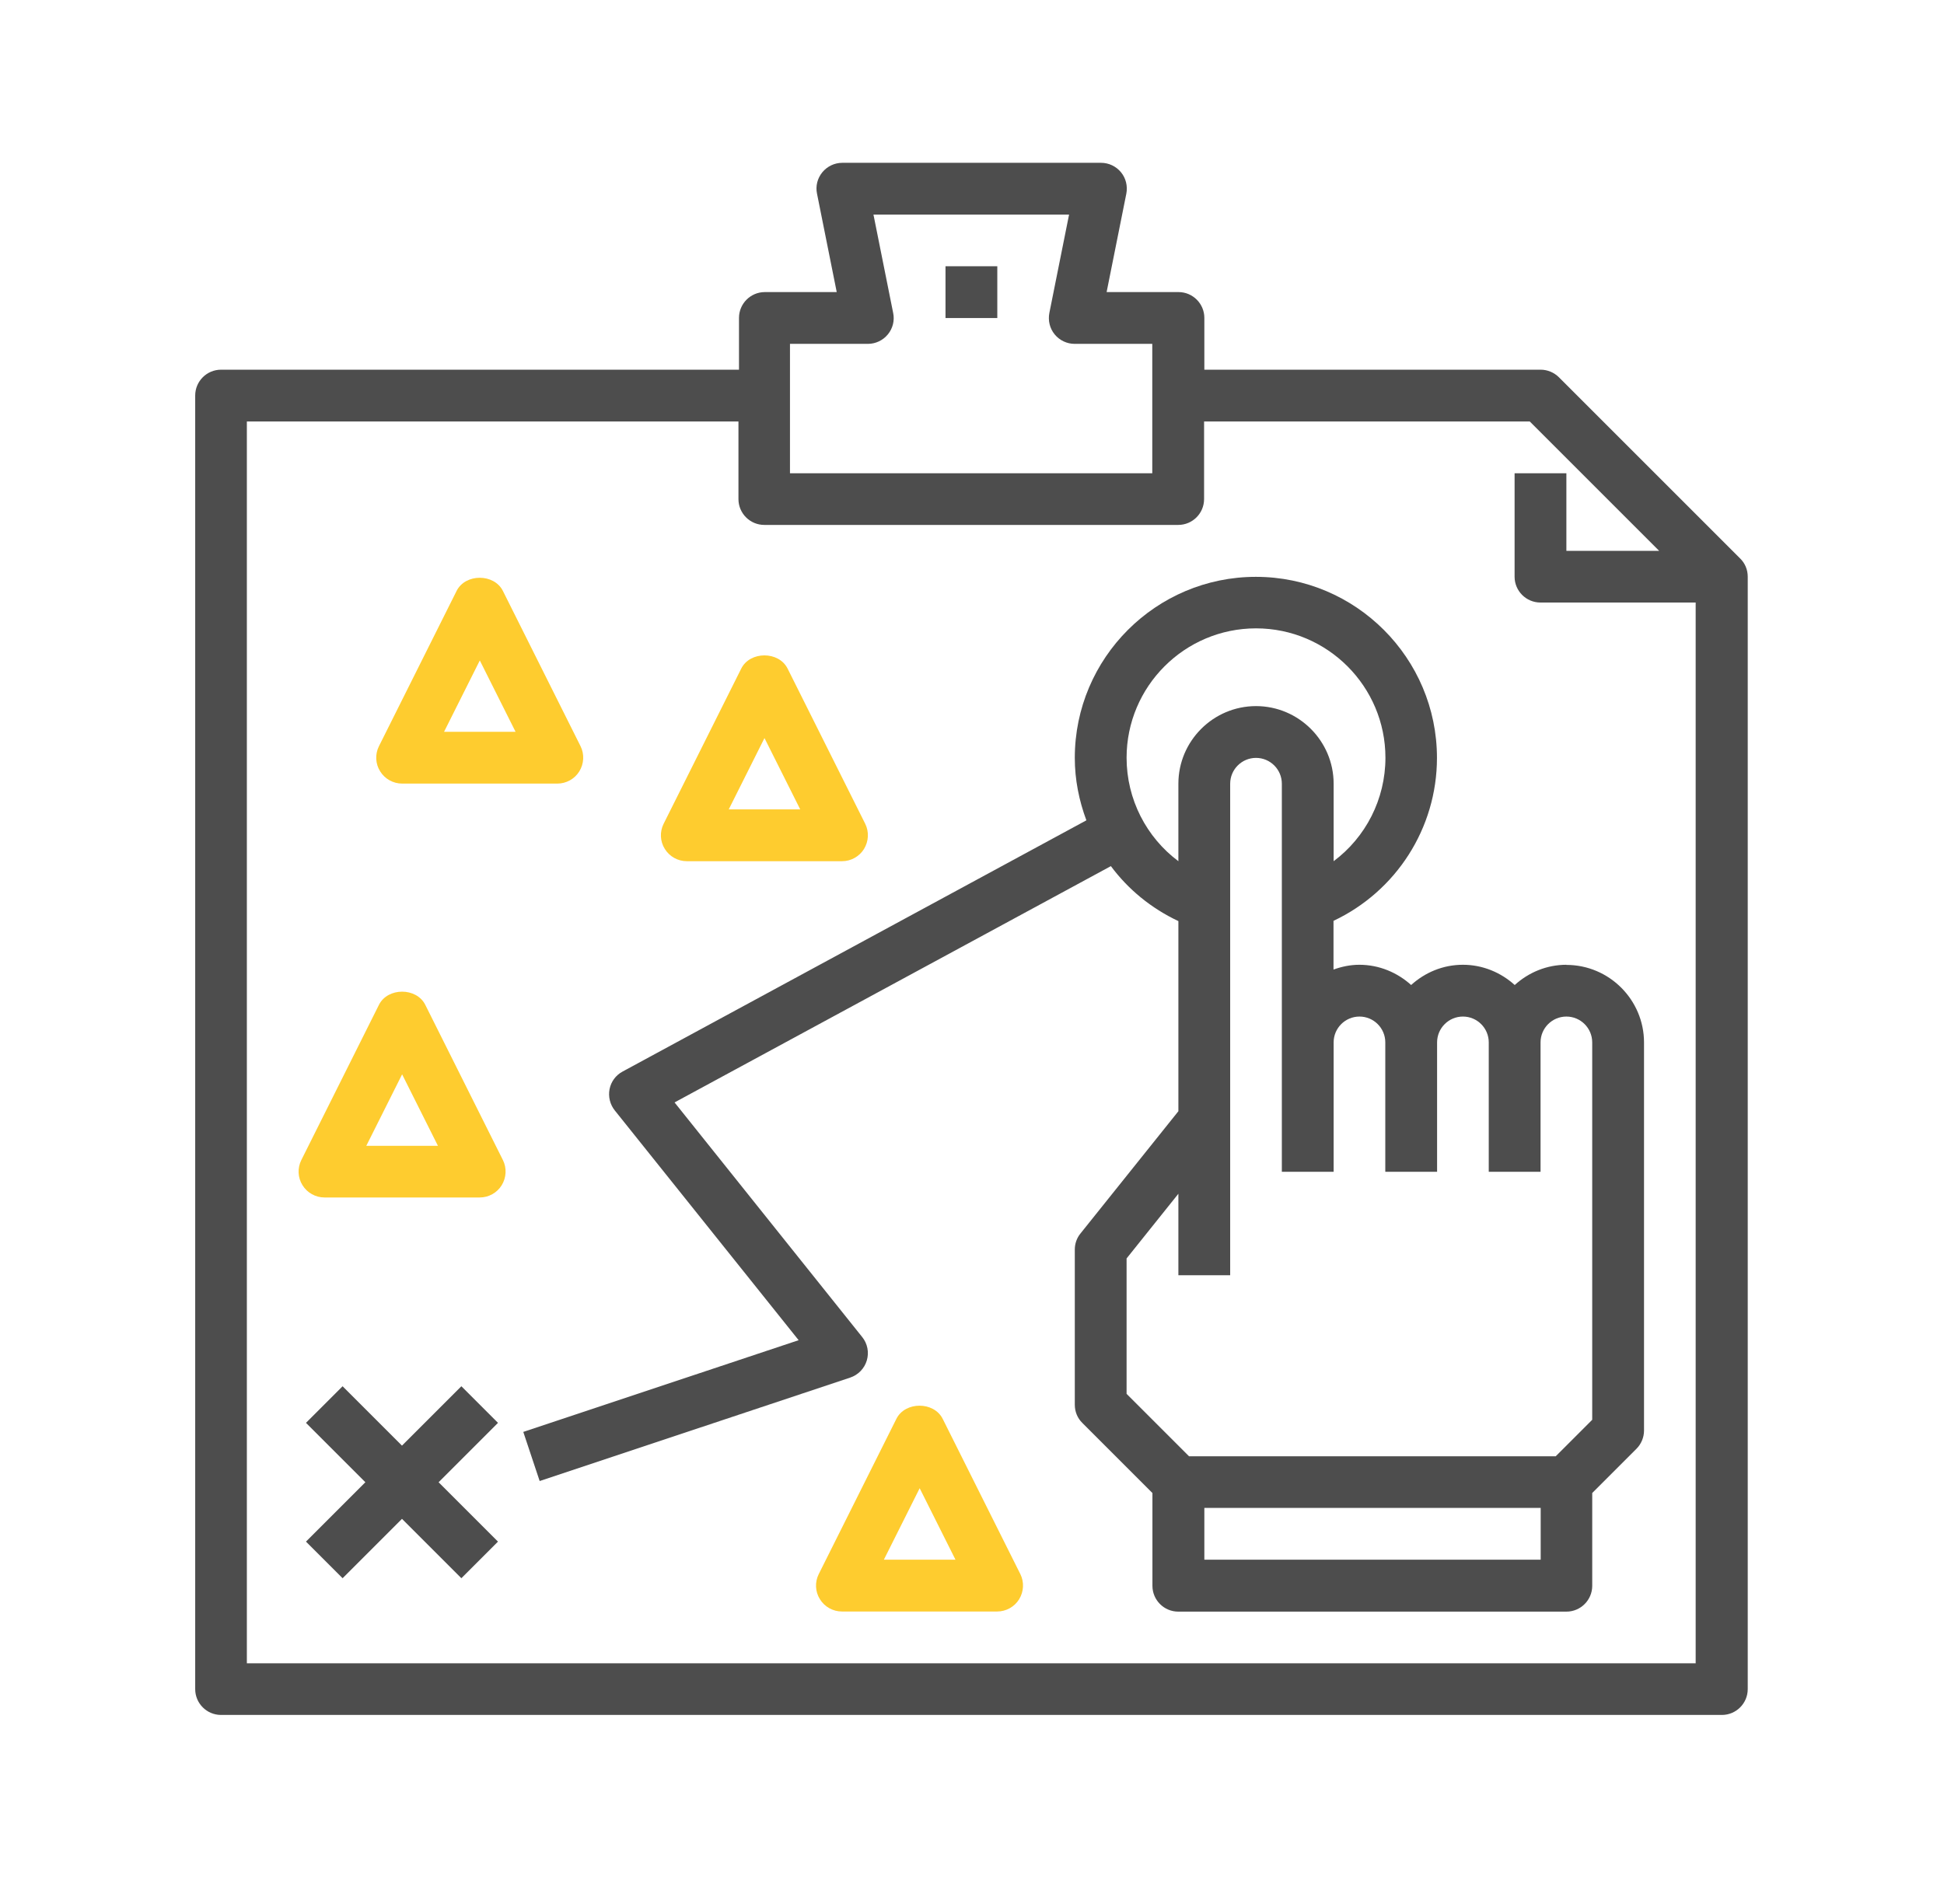
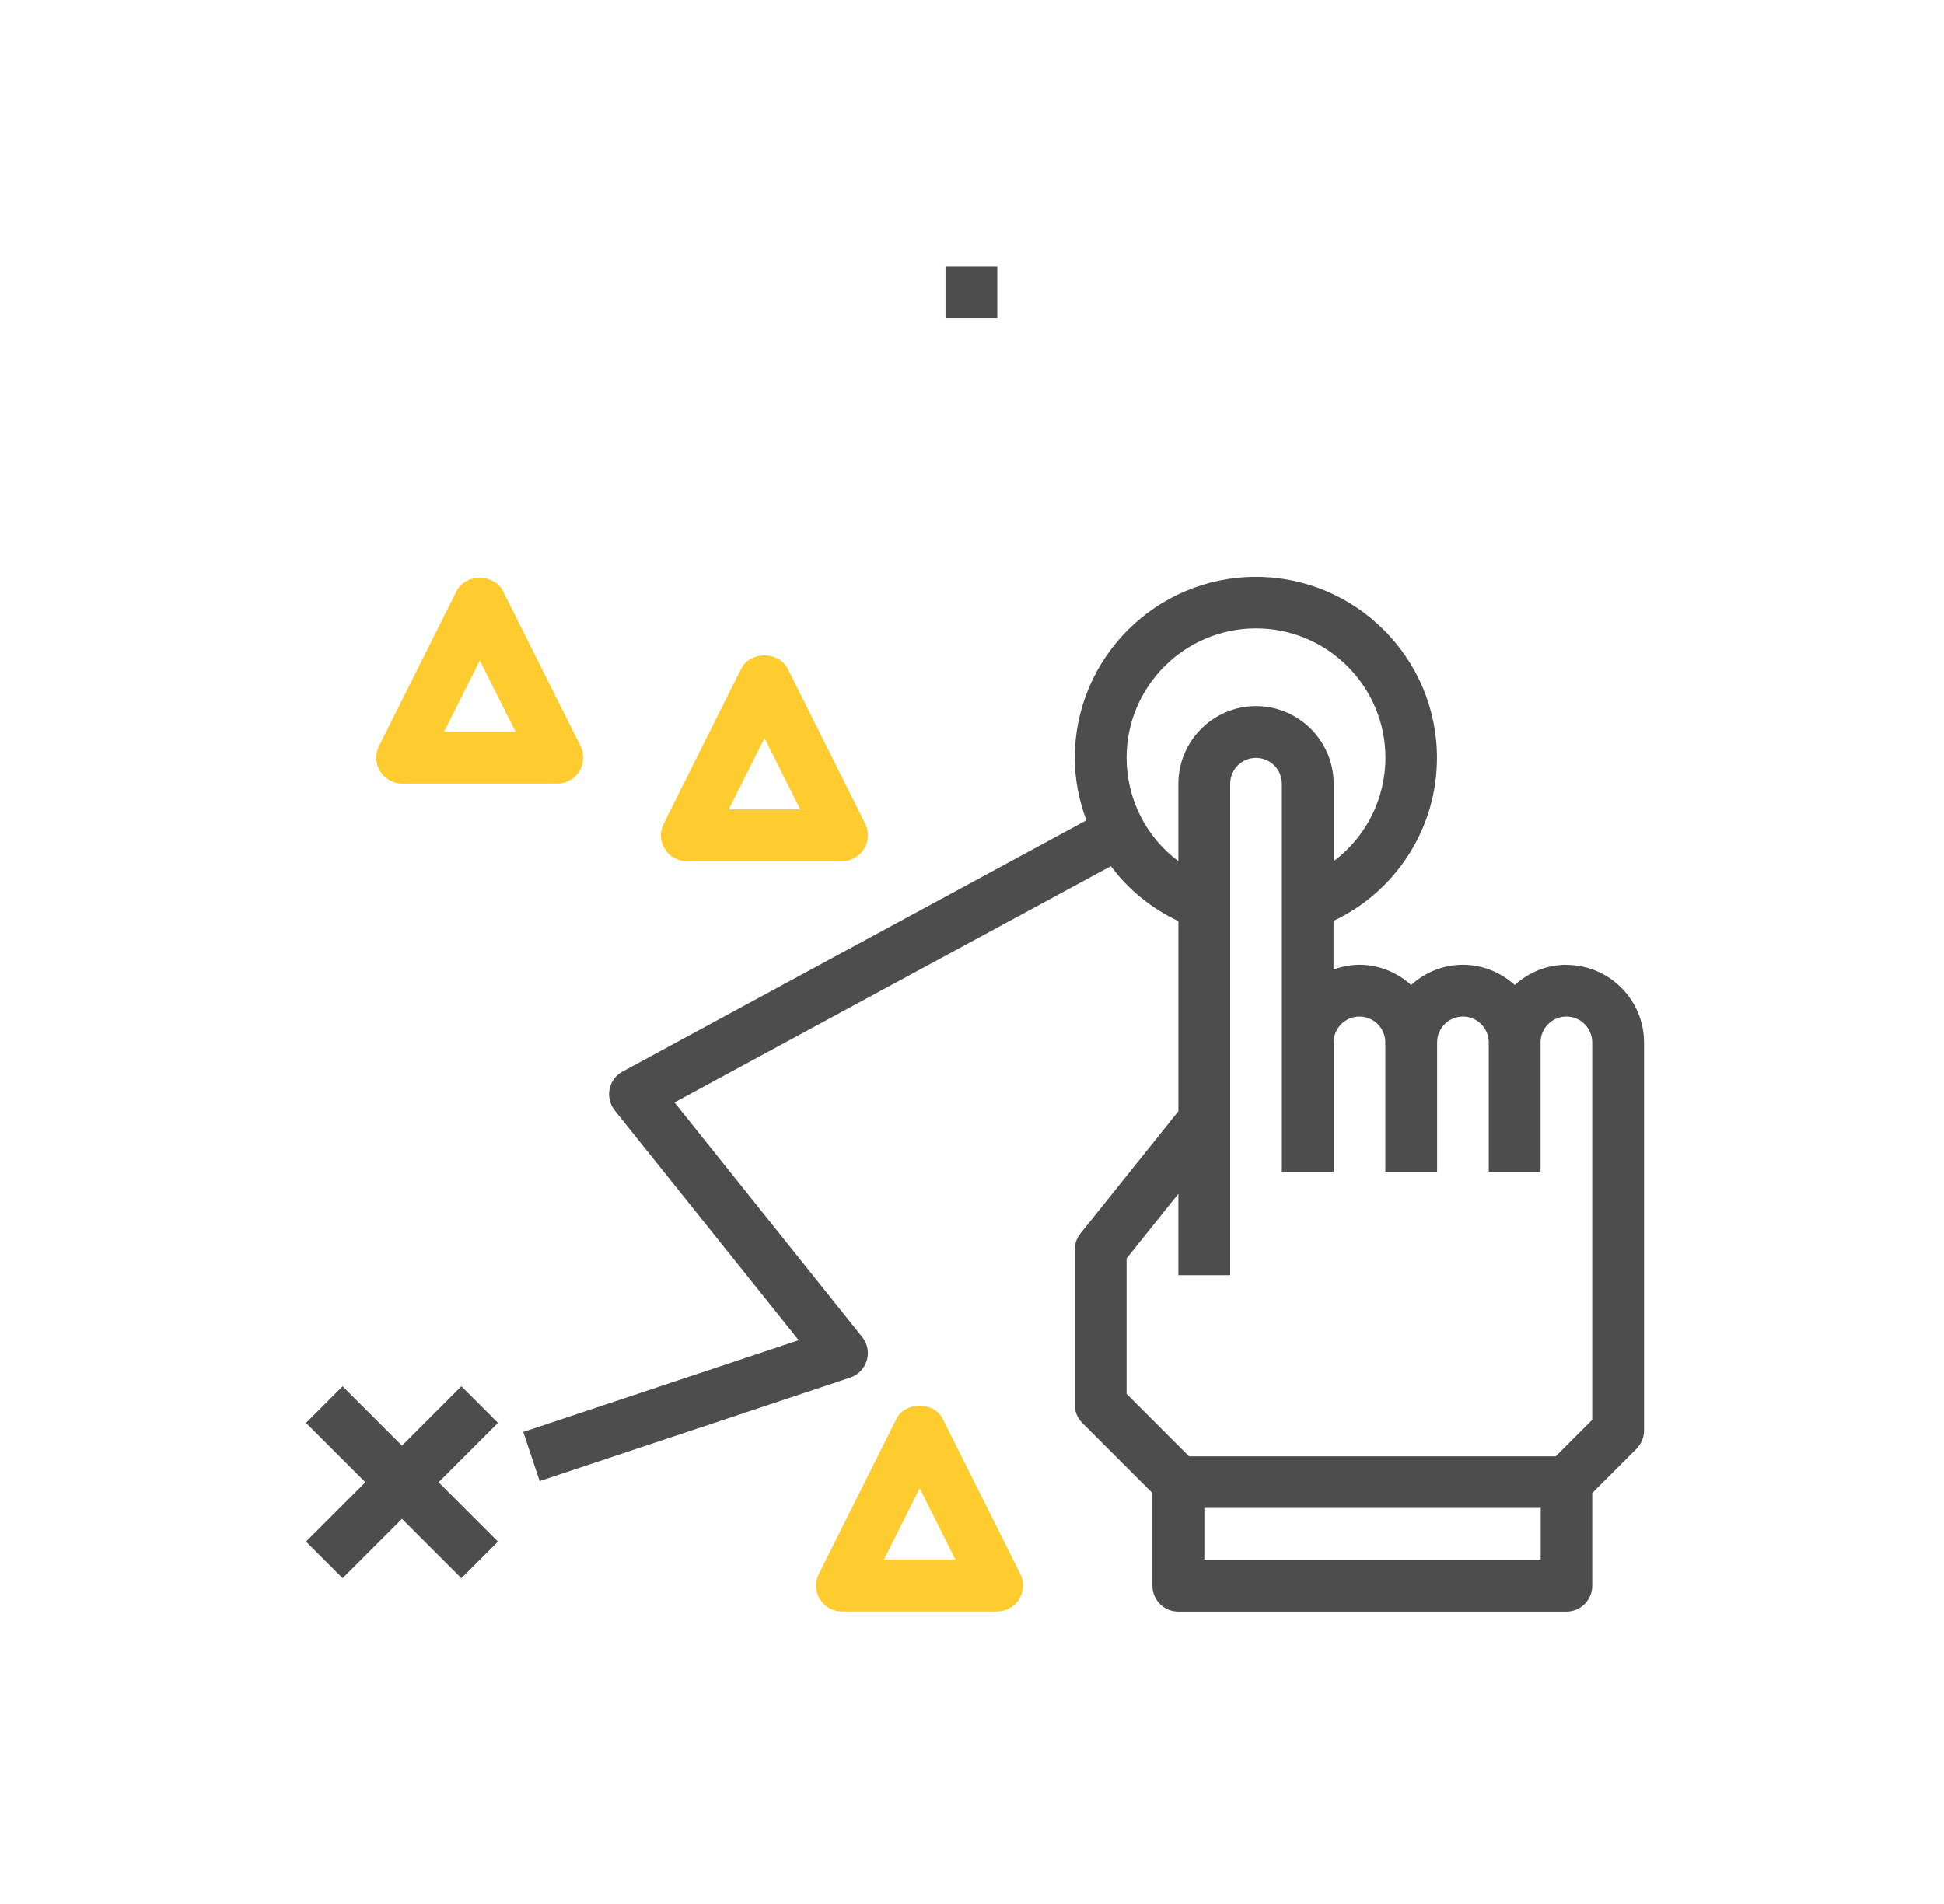
<svg xmlns="http://www.w3.org/2000/svg" id="Capa_1" data-name="Capa 1" viewBox="0 0 146 143">
  <defs>
    <style>
      .cls-1 {
        fill: none;
      }

      .cls-2 {
        fill: #fecc2f;
      }

      .cls-3 {
        fill: #4d4d4d;
      }

      .cls-4 {
        opacity: .55;
      }

      .cls-5 {
        opacity: .2;
      }

      .cls-6 {
        fill: #fcbc3a;
      }

      .cls-7 {
        clip-path: url(#clippath);
      }
    </style>
    <clipPath id="clippath">
-       <rect class="cls-6" x="452.85" y="433.77" width="526.15" height="343.23" />
-     </clipPath>
+       </clipPath>
  </defs>
  <g class="cls-4">
    <rect class="cls-6" x="452.85" y="433.77" width="526.15" height="343.23" />
    <g class="cls-7">
      <g class="cls-5">
        <path class="cls-6" d="M499.47,886.79v2.47h-24.07v-2.47c0-103.27-16.73-204.38-48.39-292.42-31.65-88.04-76.92-159.32-130.89-206.15L-56.43,82.33c-57.93-50.26-106.52-126.78-140.49-221.27-33.98-94.5-51.94-203.04-51.94-313.88v-305.7h24.07v305.7c0,103.27,16.73,204.39,48.39,292.42C-144.75-72.37-99.49-1.08-45.51,45.74l352.55,305.89c57.93,50.27,106.52,126.78,140.49,221.29,33.98,94.49,51.94,203.03,51.94,313.87Z" />
        <path class="cls-6" d="M547.56,852.83v36.44h-24.07v-36.44c0-103.27-16.73-204.38-48.39-292.42-31.65-88.04-76.92-159.32-130.89-206.15L-8.34,48.36C-66.28-1.9-114.86-78.42-148.84-172.91c-33.98-94.5-51.94-203.04-51.94-313.88v-271.73h24.07v271.73c0,103.27,16.73,204.38,48.39,292.42C-96.67-106.33-51.4-35.05,2.57,11.78l352.55,305.89c57.93,50.27,106.52,126.78,140.49,221.29,33.98,94.49,51.94,203.03,51.94,313.87Z" />
        <path class="cls-6" d="M884.15,615.08v274.19h-24.07v-274.19c0-103.28-16.73-204.39-48.39-292.43-31.66-88.04-76.92-159.32-130.89-206.15L328.26-189.4c-57.93-50.26-106.52-126.78-140.5-221.27-33.98-94.49-51.94-203.03-51.94-313.88v-33.97h24.07v33.97c0,103.28,16.73,204.39,48.39,292.43,31.66,88.04,76.92,159.32,130.89,206.15L691.72,79.91c57.93,50.27,106.52,126.78,140.49,221.29,33.98,94.49,51.94,203.03,51.94,313.88Z" />
        <path class="cls-6" d="M595.64,818.86v70.4h-24.07v-70.4c0-103.27-16.73-204.38-48.39-292.42-31.65-88.04-76.92-159.32-130.89-206.15L39.74,14.4C-18.19-35.86-66.78-112.39-100.75-206.88c-33.98-94.5-51.94-203.04-51.94-313.88v-237.76h24.07v237.76c0,103.27,16.73,204.39,48.39,292.42C-48.58-140.3-3.32-69.02,50.66-22.19l352.55,305.89c57.93,50.27,106.52,126.78,140.49,221.29,33.98,94.49,51.94,203.03,51.94,313.87Z" />
-         <path class="cls-6" d="M836.07,649.04v240.22h-24.07v-240.22c0-103.28-16.73-204.39-48.39-292.43-31.65-88.04-76.92-159.32-130.89-206.15L280.17-155.44c-57.93-50.26-106.51-126.78-140.49-221.27-33.98-94.49-51.94-203.04-51.94-313.88v-67.93h24.07v67.93c0,103.28,16.73,204.39,48.39,292.43,31.65,88.04,76.92,159.32,130.89,206.15L643.63,113.87c57.93,50.27,106.52,126.78,140.49,221.29,33.98,94.49,51.94,203.03,51.94,313.88Z" />
        <path class="cls-6" d="M643.73,784.9v104.37h-24.07v-104.37c0-103.27-16.73-204.38-48.39-292.42-31.66-88.04-76.92-159.32-130.89-206.15L87.82-19.57C29.9-69.83-18.69-146.35-52.67-240.84c-33.98-94.5-51.94-203.04-51.94-313.88v-203.8h24.07v203.8c0,103.28,16.73,204.39,48.39,292.42C-.49-174.27,44.76-102.98,98.74-56.15L451.3,249.74c57.93,50.27,106.51,126.78,140.49,221.29,33.98,94.49,51.94,203.03,51.94,313.87Z" />
        <path class="cls-6" d="M787.99,683.01v206.25h-24.07v-206.25c0-103.28-16.73-204.39-48.39-292.43-31.65-88.04-76.92-159.32-130.89-206.15L232.08-121.47c-57.93-50.26-106.52-126.78-140.49-221.27-33.98-94.49-51.94-203.04-51.94-313.88v-101.9h24.07v101.9c0,103.28,16.73,204.39,48.39,292.43,31.65,88.03,76.92,159.31,130.89,206.15l352.55,305.88c57.93,50.27,106.52,126.78,140.49,221.29,33.98,94.49,51.94,203.03,51.94,313.88Z" />
        <path class="cls-6" d="M691.81,750.93v138.33h-24.07v-138.33c0-103.27-16.73-204.38-48.39-292.42-31.66-88.04-76.92-159.32-130.89-206.15L135.92-53.54C77.98-103.8,29.4-180.32-4.58-274.81c-33.98-94.5-51.94-203.04-51.94-313.88v-169.83h24.07v169.83c0,103.28,16.73,204.39,48.39,292.42,31.66,88.04,76.92,159.32,130.89,206.16L499.38,215.77c57.93,50.27,106.52,126.78,140.49,221.29,33.98,94.49,51.94,203.03,51.94,313.87Z" />
        <path class="cls-6" d="M739.9,716.96v172.3h-24.07v-172.3c0-103.27-16.73-204.38-48.39-292.42-31.65-88.04-76.92-159.32-130.89-206.15L184-87.5c-57.93-50.26-106.52-126.78-140.49-221.27C9.53-403.27-8.44-511.82-8.44-622.66v-135.87H15.63v135.87c0,103.28,16.73,204.39,48.39,292.42,31.65,88.04,76.92,159.32,130.89,206.16l352.55,305.88c57.93,50.27,106.52,126.78,140.49,221.29,33.98,94.49,51.94,203.03,51.94,313.87Z" />
      </g>
    </g>
  </g>
  <g>
    <path class="cls-3" d="M71.01,20h3.89v3.89h-3.89v-3.89Z" />
-     <path class="cls-3" d="M117.08,28.34c-.36-.36-.86-.57-1.37-.57h-25.26v-3.89c0-1.07-.87-1.94-1.94-1.94h-5.4l1.48-7.39c.11-.57-.03-1.16-.4-1.61-.37-.45-.92-.71-1.5-.71h-19.43c-.58,0-1.13.26-1.5.71-.37.45-.52,1.04-.4,1.61l1.48,7.39h-5.4c-1.07,0-1.94.87-1.94,1.94v3.89H16.6c-1.07,0-1.94.87-1.94,1.94v97.17c0,1.07.87,1.94,1.94,1.94h112.72c1.07,0,1.94-.87,1.94-1.94V43.32c0-.52-.2-1.01-.57-1.37l-13.6-13.6ZM59.35,25.83h5.83c.58,0,1.13-.26,1.5-.71.37-.45.52-1.04.4-1.61l-1.48-7.39h14.69l-1.48,7.39c-.11.57.03,1.16.4,1.61.37.45.92.71,1.5.71h5.83v9.72h-27.21v-9.72ZM18.54,124.94V31.66h36.92v5.83c0,1.07.87,1.94,1.94,1.94h31.09c1.07,0,1.94-.87,1.94-1.94v-5.83h24.46l9.72,9.72h-6.97v-5.83h-3.89v7.77c0,1.07.87,1.94,1.94,1.94h11.66v79.68H18.54Z" />
    <path class="cls-3" d="M117.65,72.47c-1.5,0-2.85.58-3.89,1.52-1.03-.93-2.39-1.52-3.89-1.52s-2.85.58-3.89,1.52c-1.03-.93-2.39-1.52-3.89-1.52-.68,0-1.33.14-1.94.36v-3.66c4.69-2.21,7.77-6.95,7.77-12.24,0-7.5-6.1-13.6-13.6-13.6s-13.6,6.1-13.6,13.6c0,1.64.32,3.21.87,4.69l-34.83,18.87c-.51.27-.87.76-.98,1.32-.11.56.03,1.15.39,1.6l13.81,17.26-20.68,6.89,1.23,3.69,23.32-7.77c.6-.2,1.07-.68,1.25-1.29s.05-1.27-.35-1.76l-14.09-17.62,32.77-17.75c1.3,1.75,3.03,3.17,5.07,4.13v14.28l-7.35,9.18c-.28.34-.43.77-.43,1.21v11.66c0,.52.2,1.01.57,1.37l5.26,5.26v6.97c0,1.07.87,1.94,1.94,1.94h29.15c1.07,0,1.94-.87,1.94-1.94v-6.97l3.32-3.32c.36-.36.57-.86.57-1.37v-29.15c0-3.21-2.62-5.83-5.83-5.83ZM84.61,56.92c0-5.36,4.36-9.72,9.72-9.72s9.72,4.36,9.72,9.72c0,3.12-1.49,5.98-3.89,7.77v-5.82c0-3.21-2.62-5.83-5.83-5.83s-5.83,2.62-5.83,5.83v5.82c-2.4-1.79-3.89-4.65-3.89-7.77ZM115.71,117.16h-25.26v-3.89h25.26v3.89ZM119.59,106.64l-2.75,2.75h-27.54l-4.69-4.69v-10.17l3.89-4.86v6.12h3.89v-36.92c0-1.07.87-1.94,1.94-1.94s1.94.87,1.94,1.94v29.15h3.89v-9.72c0-1.07.87-1.94,1.94-1.94s1.94.87,1.94,1.94v9.72h3.89v-9.72c0-1.07.87-1.94,1.94-1.94s1.94.87,1.94,1.94v9.72h3.89v-9.72c0-1.07.87-1.94,1.94-1.94s1.94.87,1.94,1.94v28.35Z" />
    <path class="cls-3" d="M34.65,104.13l-4.46,4.46-4.46-4.46-2.75,2.75,4.46,4.46-4.46,4.46,2.75,2.75,4.46-4.46,4.46,4.46,2.75-2.75-4.46-4.46,4.46-4.46-2.75-2.75Z" />
    <path class="cls-2" d="M30.2,58.86h11.66c.67,0,1.3-.35,1.65-.92.35-.57.39-1.29.09-1.89l-5.83-11.66c-.66-1.32-2.82-1.32-3.48,0l-5.83,11.66c-.3.6-.27,1.32.09,1.89.35.57.98.92,1.65.92ZM36.03,49.6l2.69,5.37h-5.37l2.69-5.37Z" />
    <path class="cls-2" d="M51.58,64.69h11.66c.67,0,1.3-.35,1.65-.92.35-.57.39-1.29.09-1.89l-5.83-11.66c-.66-1.32-2.82-1.32-3.48,0l-5.83,11.66c-.3.6-.27,1.32.09,1.89.35.57.98.92,1.65.92h0ZM57.41,55.43l2.69,5.37h-5.37l2.69-5.37Z" />
-     <path class="cls-2" d="M31.94,75.48c-.66-1.32-2.82-1.32-3.48,0l-5.83,11.66c-.3.6-.27,1.32.09,1.89.35.57.98.92,1.65.92h11.66c.67,0,1.3-.35,1.65-.92.35-.57.39-1.29.09-1.89l-5.83-11.66ZM27.51,86.07l2.69-5.37,2.69,5.37h-5.37Z" />
    <path class="cls-2" d="M70.8,106.58c-.66-1.32-2.82-1.32-3.48,0l-5.83,11.66c-.3.6-.27,1.32.09,1.89.35.57.98.92,1.65.92h11.66c.67,0,1.3-.35,1.65-.92.35-.57.39-1.29.09-1.89l-5.83-11.66ZM66.38,117.16l2.69-5.37,2.69,5.37h-5.37Z" />
  </g>
-   <rect id="_Sector_" data-name="&amp;lt;Sector&amp;gt;" class="cls-1" width="146" height="143" />
</svg>